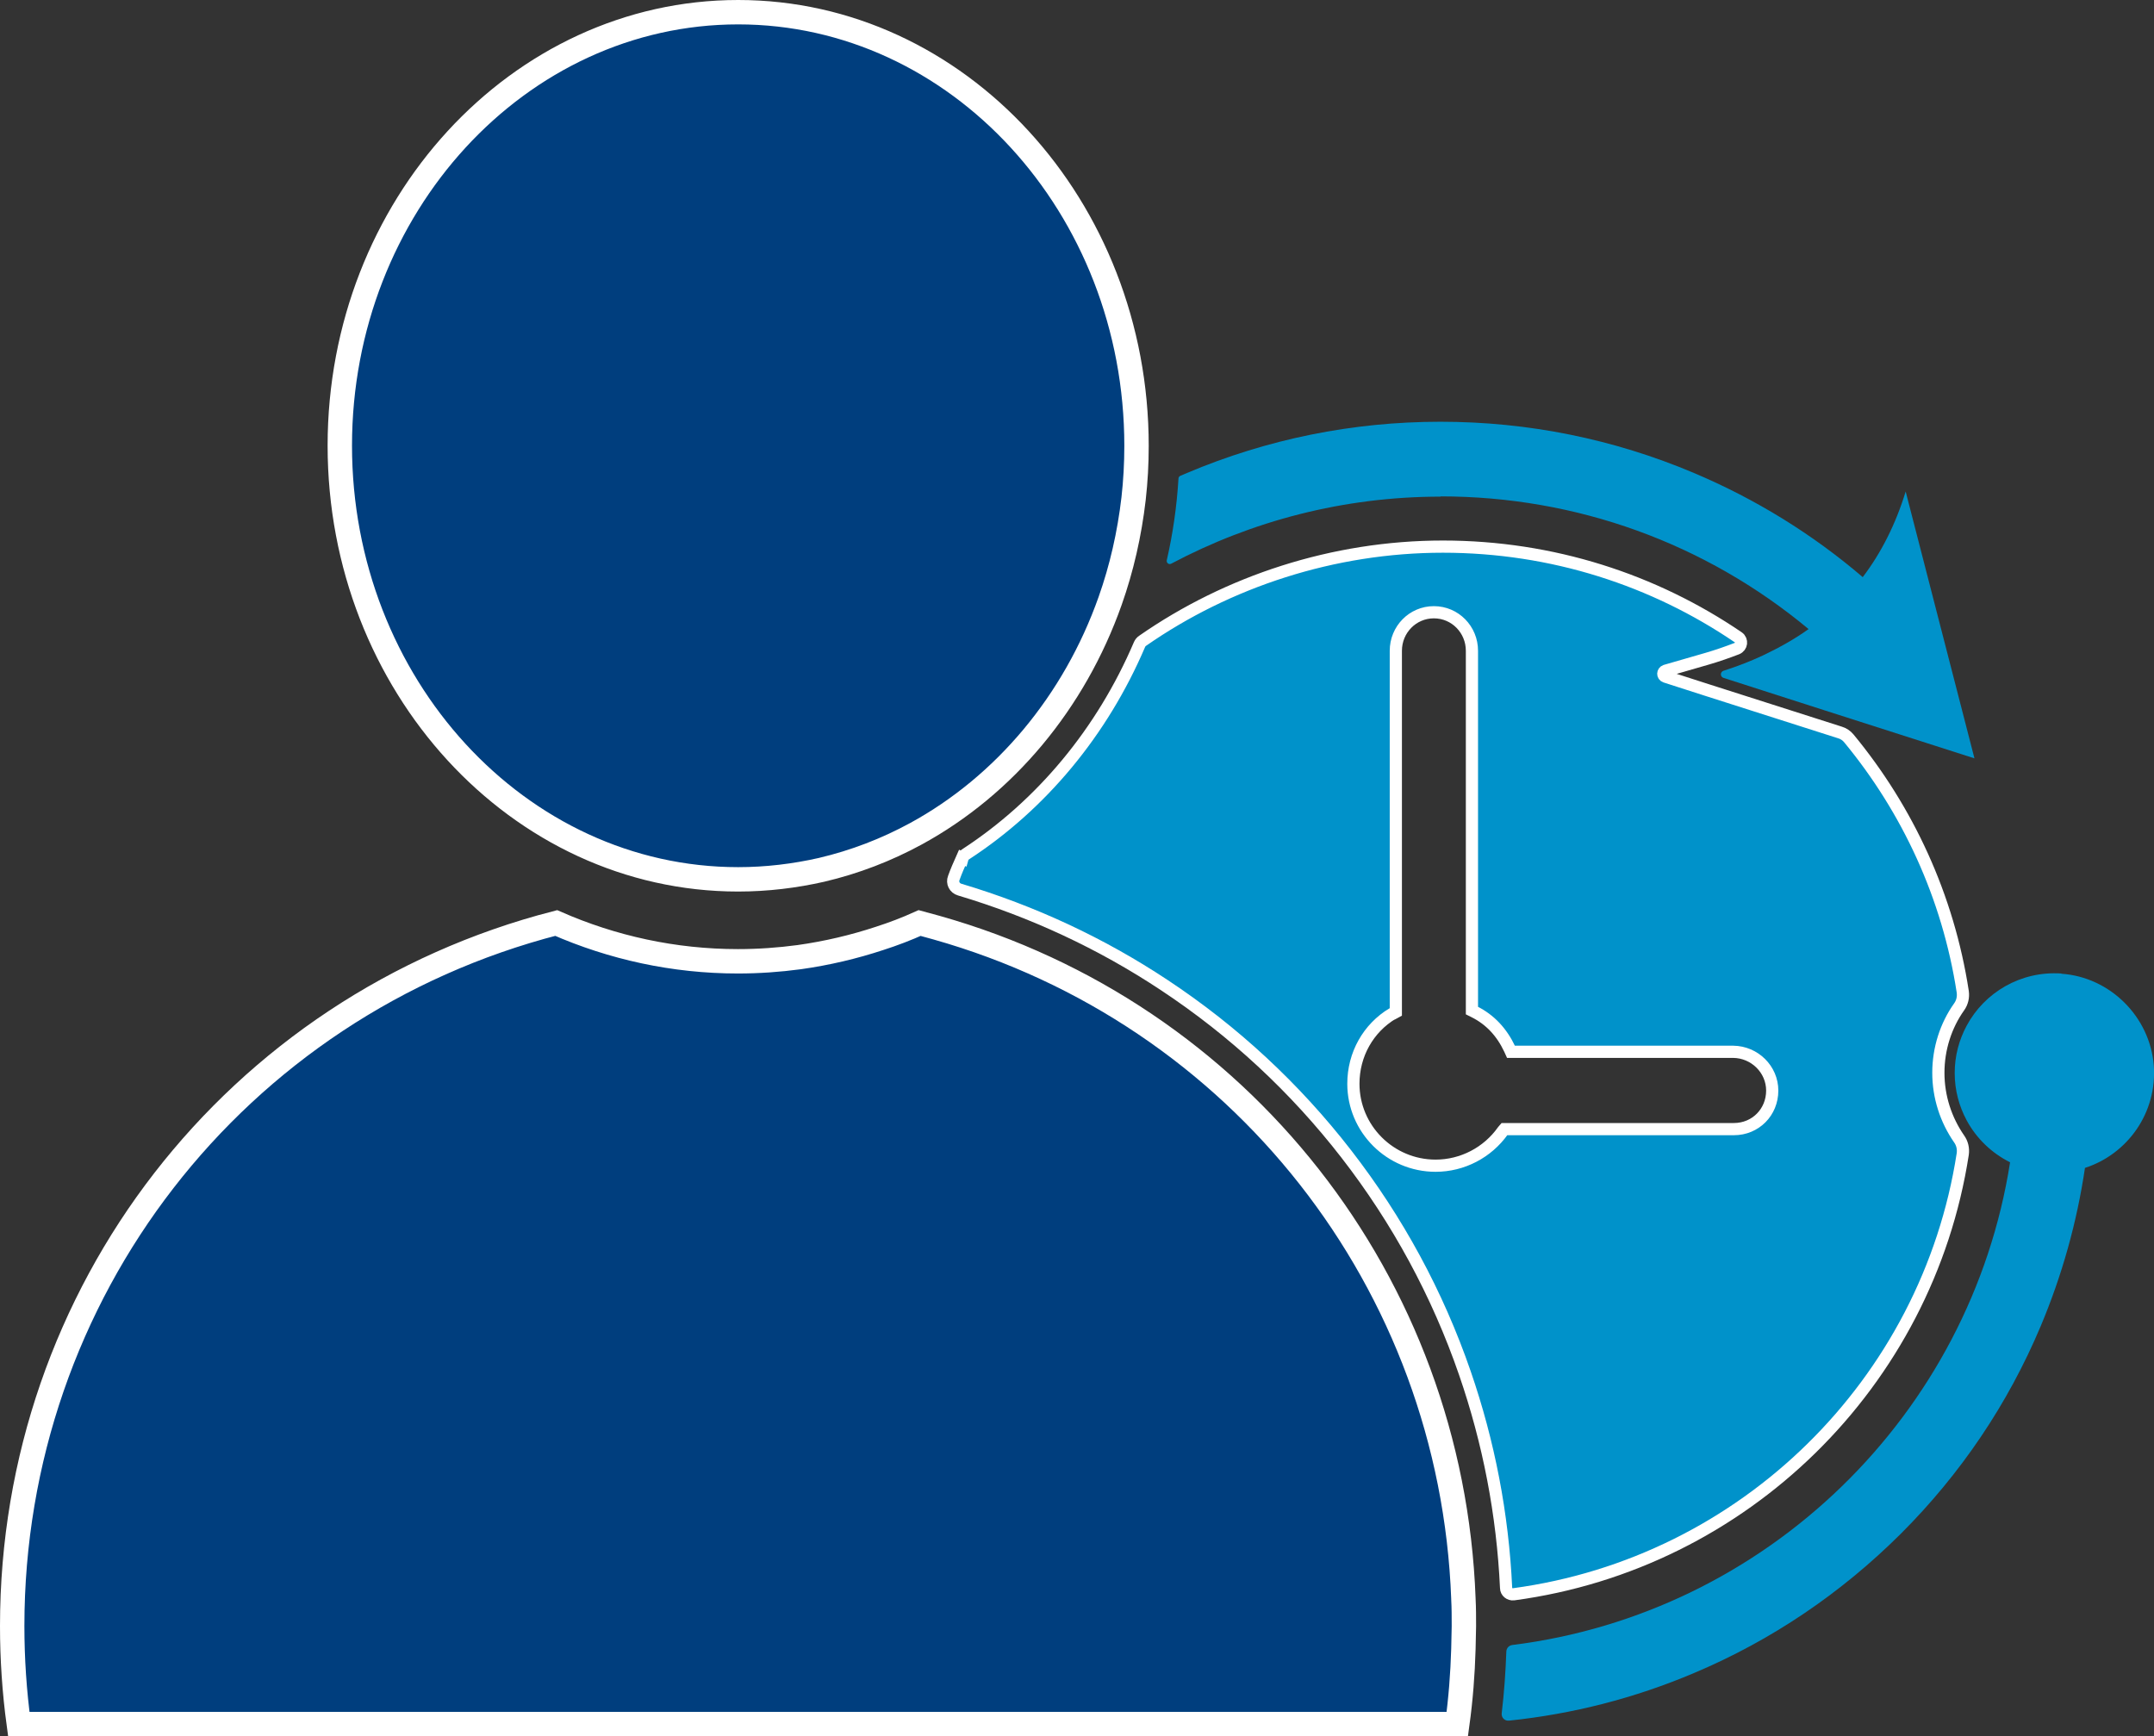
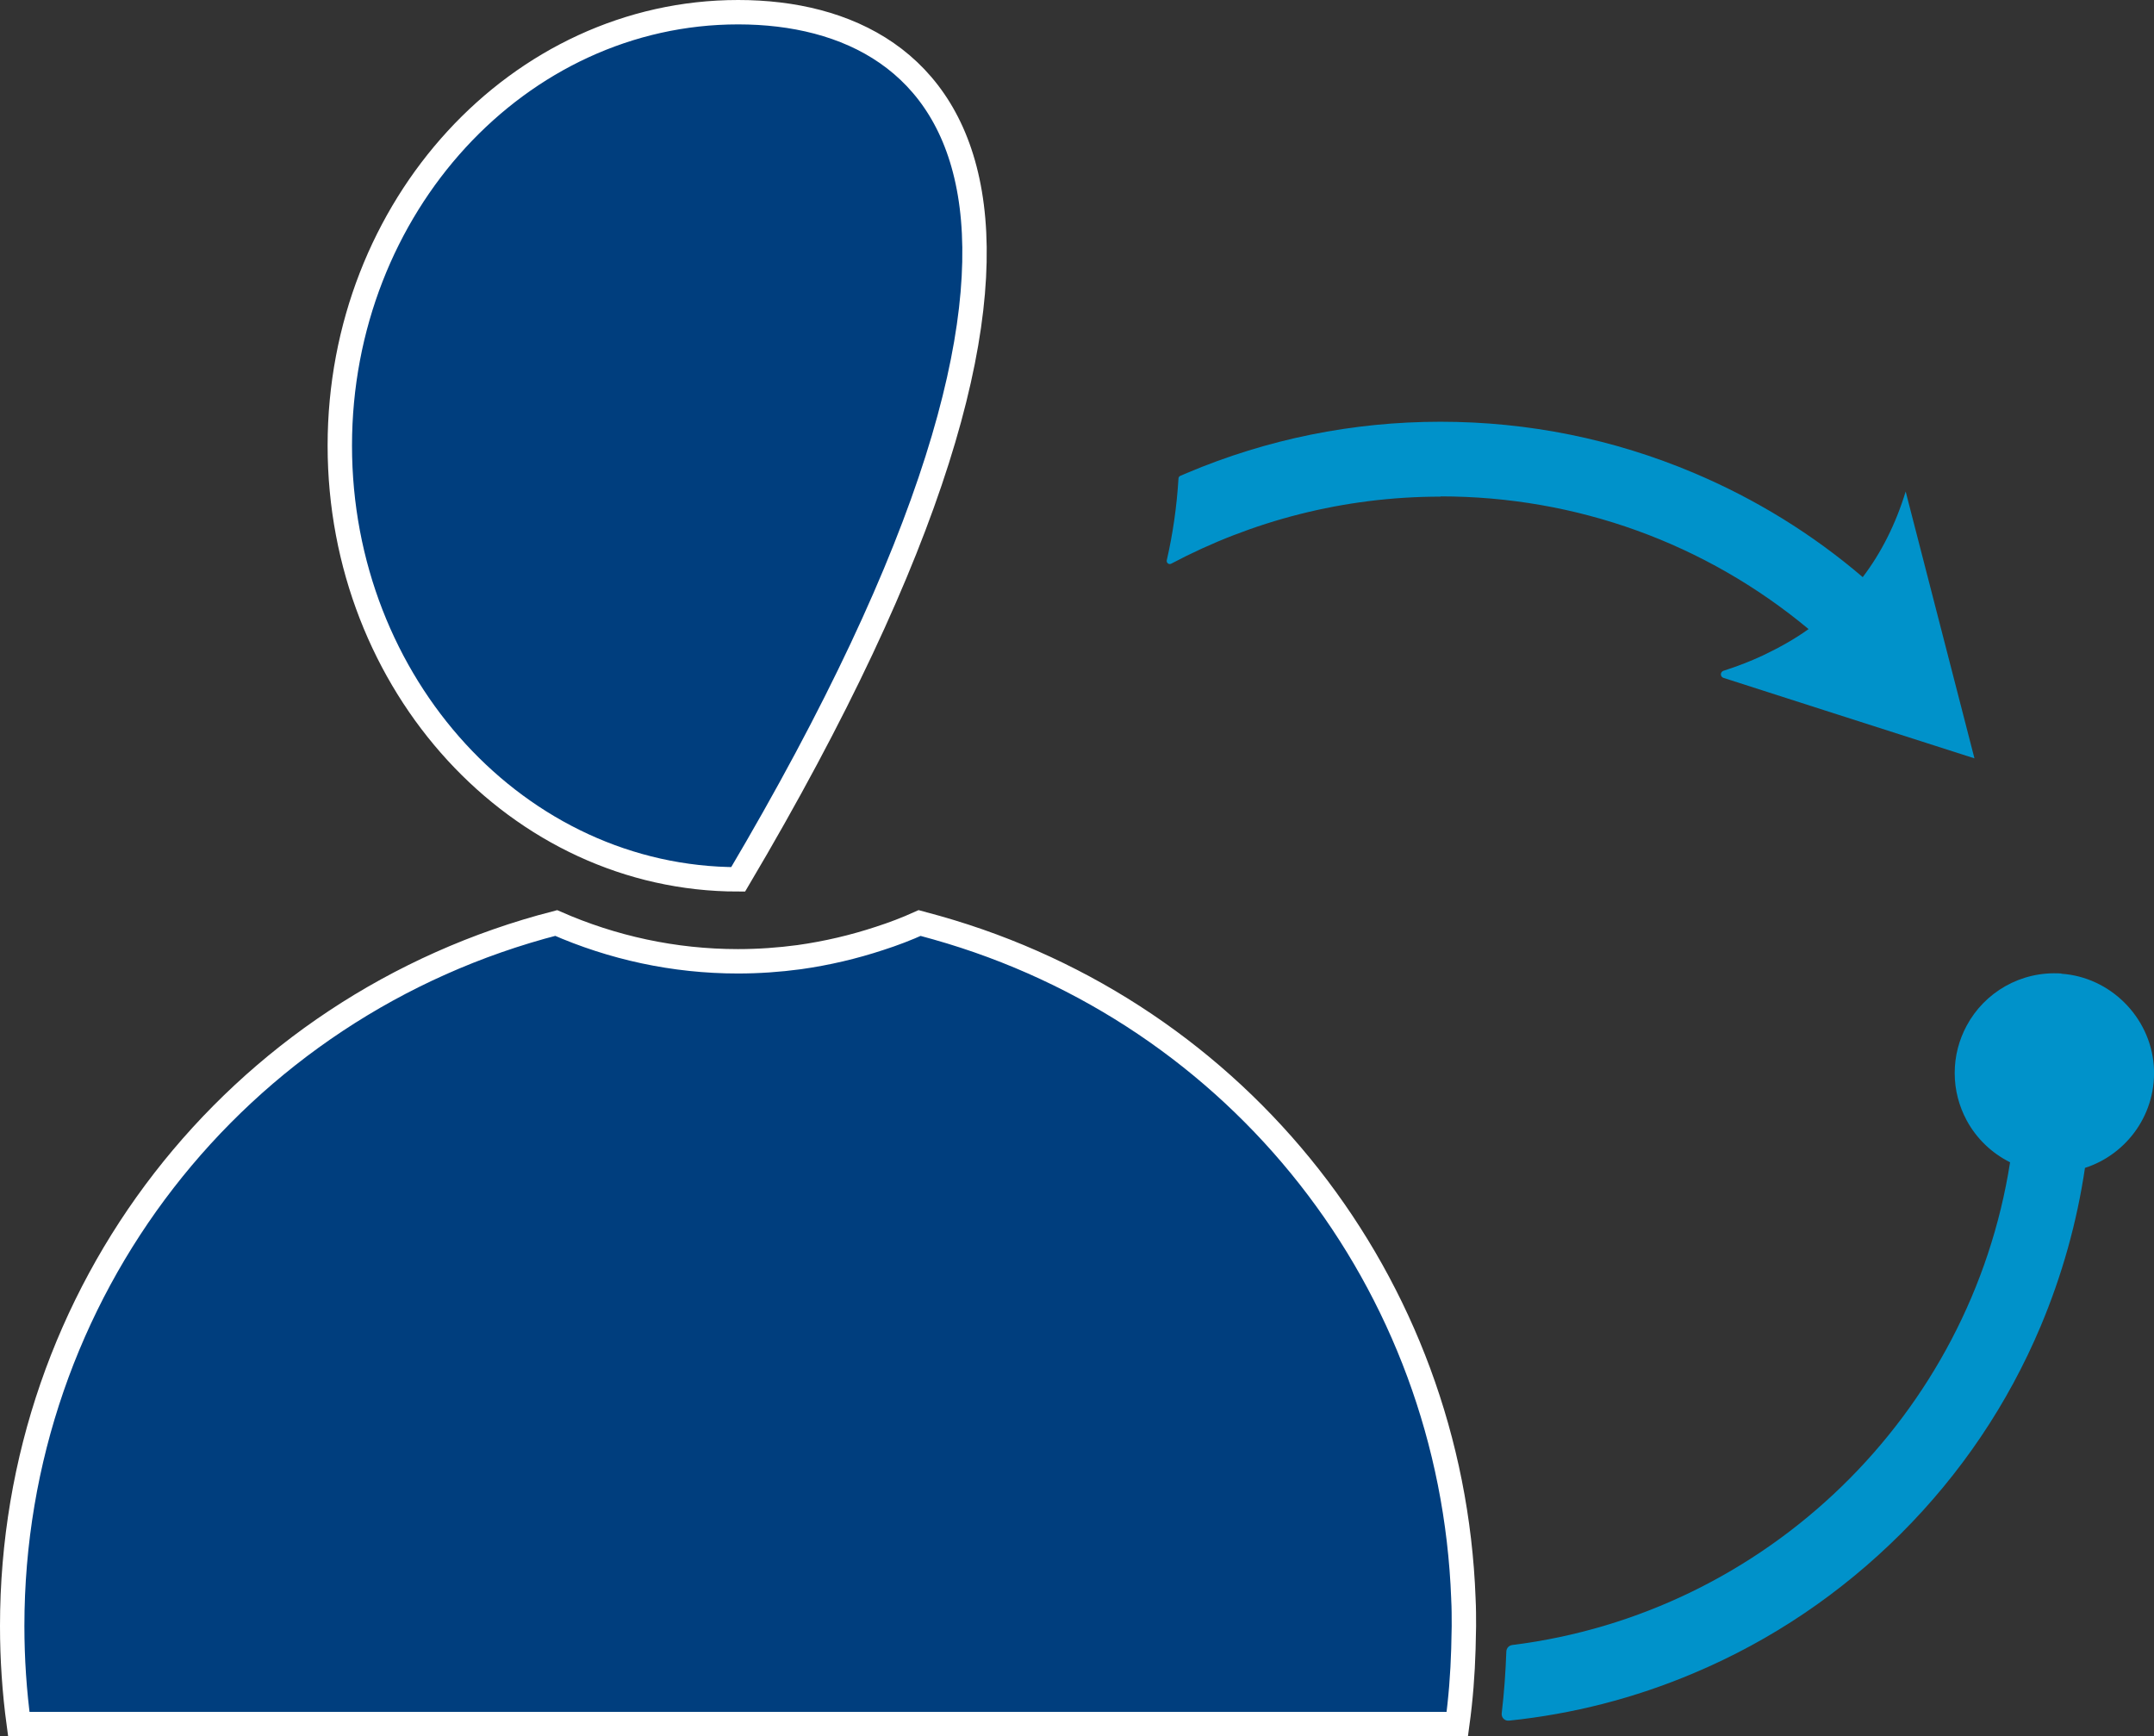
<svg xmlns="http://www.w3.org/2000/svg" id="Layer_2" data-name="Layer 2" viewBox="0 0 88.3 71.18">
  <rect x="0" y="0" width="88.3" height="71.18" fill="#333333" stroke="none" />
  <g id="Layer_1-2" data-name="Layer 1">
    <g>
-       <path d="M58.86,47.79c1.1,0,2.13-.53,2.76-1.43l.06-.08h9.41c.88.01,1.56-.68,1.57-1.57,0-.87-.72-1.58-1.6-1.58h-9.11s-.05-.12-.05-.12c-.33-.7-.81-1.21-1.45-1.53l-.1-.05v-14.75c0-.87-.69-1.58-1.56-1.58s-1.56.71-1.56,1.58v14.81l-.11.06c-1.01.6-1.61,1.68-1.61,2.88,0,1.85,1.51,3.36,3.37,3.36Z" style="fill: none;" />
-       <path d="M39.44,35.17c-.12.27-.24.54-.34.82-.08.2.03.42.24.48,2.98.89,5.8,2.2,8.38,3.91,2.86,1.89,5.37,4.22,7.47,6.93,2.1,2.71,3.74,5.73,4.86,8.98.98,2.84,1.55,5.79,1.69,8.81,0,.16.15.28.31.26,9.45-1.27,16.96-8.66,18.41-18.05.03-.22-.02-.44-.15-.62-.54-.78-.85-1.72-.85-2.71s.31-1.94.85-2.7c.13-.18.18-.4.15-.62-.6-3.91-2.26-7.47-4.67-10.39-.09-.11-.22-.2-.36-.24l-5.45-1.74-1.71-.55c-.12-.04-.11-.2,0-.24l1.73-.5c.41-.12.81-.26,1.2-.41.2-.08.23-.34.06-.46-3.45-2.35-7.62-3.72-12.11-3.72s-8.82,1.43-12.31,3.86c-.06.04-.1.09-.13.16-1.53,3.58-4.02,6.57-7.12,8.59-.06.04-.11.09-.13.16ZM57.11,41.55l.11-.06v-14.81c0-.87.69-1.58,1.56-1.58s1.56.71,1.56,1.58v14.75l.1.05c.64.32,1.12.83,1.45,1.53l.05.11h9.11c.88.01,1.6.72,1.6,1.59,0,.89-.69,1.58-1.57,1.58h-9.41s-.06.07-.06.07c-.63.89-1.66,1.43-2.76,1.43-1.86,0-3.37-1.51-3.37-3.36,0-1.2.61-2.28,1.61-2.88Z" style="fill: #0092ca; stroke: #fff; stroke-width: .5px;" />
      <path d="M84.5,39.91c-1.67-.11-3.15.78-3.88,2.14-.31.58-.49,1.23-.49,1.94s.18,1.36.49,1.94c.4.74,1.02,1.34,1.78,1.72-1.62,10.34-9.97,18.49-20.41,19.79-.13.02-.23.12-.24.26-.03.85-.09,1.7-.19,2.54-.02.17.12.32.3.3,2.61-.27,5.15-.92,7.58-1.95,3.18-1.34,6.03-3.27,8.49-5.72,2.45-2.45,4.38-5.31,5.72-8.49.88-2.09,1.49-4.27,1.82-6.5,1.74-.56,2.97-2.26,2.82-4.21-.16-1.99-1.79-3.61-3.78-3.75Z" style="fill: #0092ca;" />
      <path d="M59.05,20.35c5.58,0,10.86,1.92,15.09,5.44-.57.41-1.2.76-1.87,1.08-.51.24-1.06.45-1.62.63-.14.05-.14.24,0,.29l4.11,1.32,6.18,1.98-2.82-10.94c-.41,1.34-1,2.51-1.76,3.51-2.07-1.77-4.39-3.2-6.92-4.27-3.29-1.39-6.79-2.1-10.39-2.1s-7.1.71-10.39,2.1c-.09.04-.19.08-.28.12-.04.02-.07.06-.07.11-.07,1.15-.23,2.26-.48,3.35-.02.1.08.19.18.14,3.3-1.75,7.06-2.75,11.05-2.75Z" style="fill: #0092ca;" />
      <path d="M59.74,70.68s0,0,0,0c-.23,0-.46,0-.69,0h.69Z" style="fill: #1a1c20;" />
-       <path d="M30.26.5c-9,0-16.33,7.97-16.33,17.77s7.32,17.78,16.33,17.78c1.17,0,2.32-.14,3.42-.39,1.36-.32,2.66-.82,3.87-1.48,3.63-1.98,6.49-5.39,7.96-9.55.47-1.33.79-2.73.96-4.19.08-.71.12-1.43.12-2.16C46.59,8.47,39.26.5,30.26.5Z" style="fill: #003e7e; stroke: #fff;" />
+       <path d="M30.26.5c-9,0-16.33,7.97-16.33,17.77s7.32,17.78,16.33,17.78C46.59,8.47,39.26.5,30.26.5Z" style="fill: #003e7e; stroke: #fff;" />
      <path d="M59.99,65.54c-.48-12.95-9.17-24-21.6-27.51-.23-.06-.46-.13-.69-.19-.53.24-1.08.45-1.64.63-1.06.35-2.16.61-3.3.77-.82.11-1.66.17-2.51.17-2.63,0-5.15-.56-7.45-1.57C9.65,41.23.5,53,.5,66.66c0,1.35.09,2.69.27,4.02h58.28c.23,0,.46,0,.69,0,.14-1.02.22-2.05.25-3.08,0-.31.02-.62.02-.93,0-.38,0-.75-.02-1.12Z" style="fill: #003e7e; stroke: #fff;" />
    </g>
  </g>
</svg>